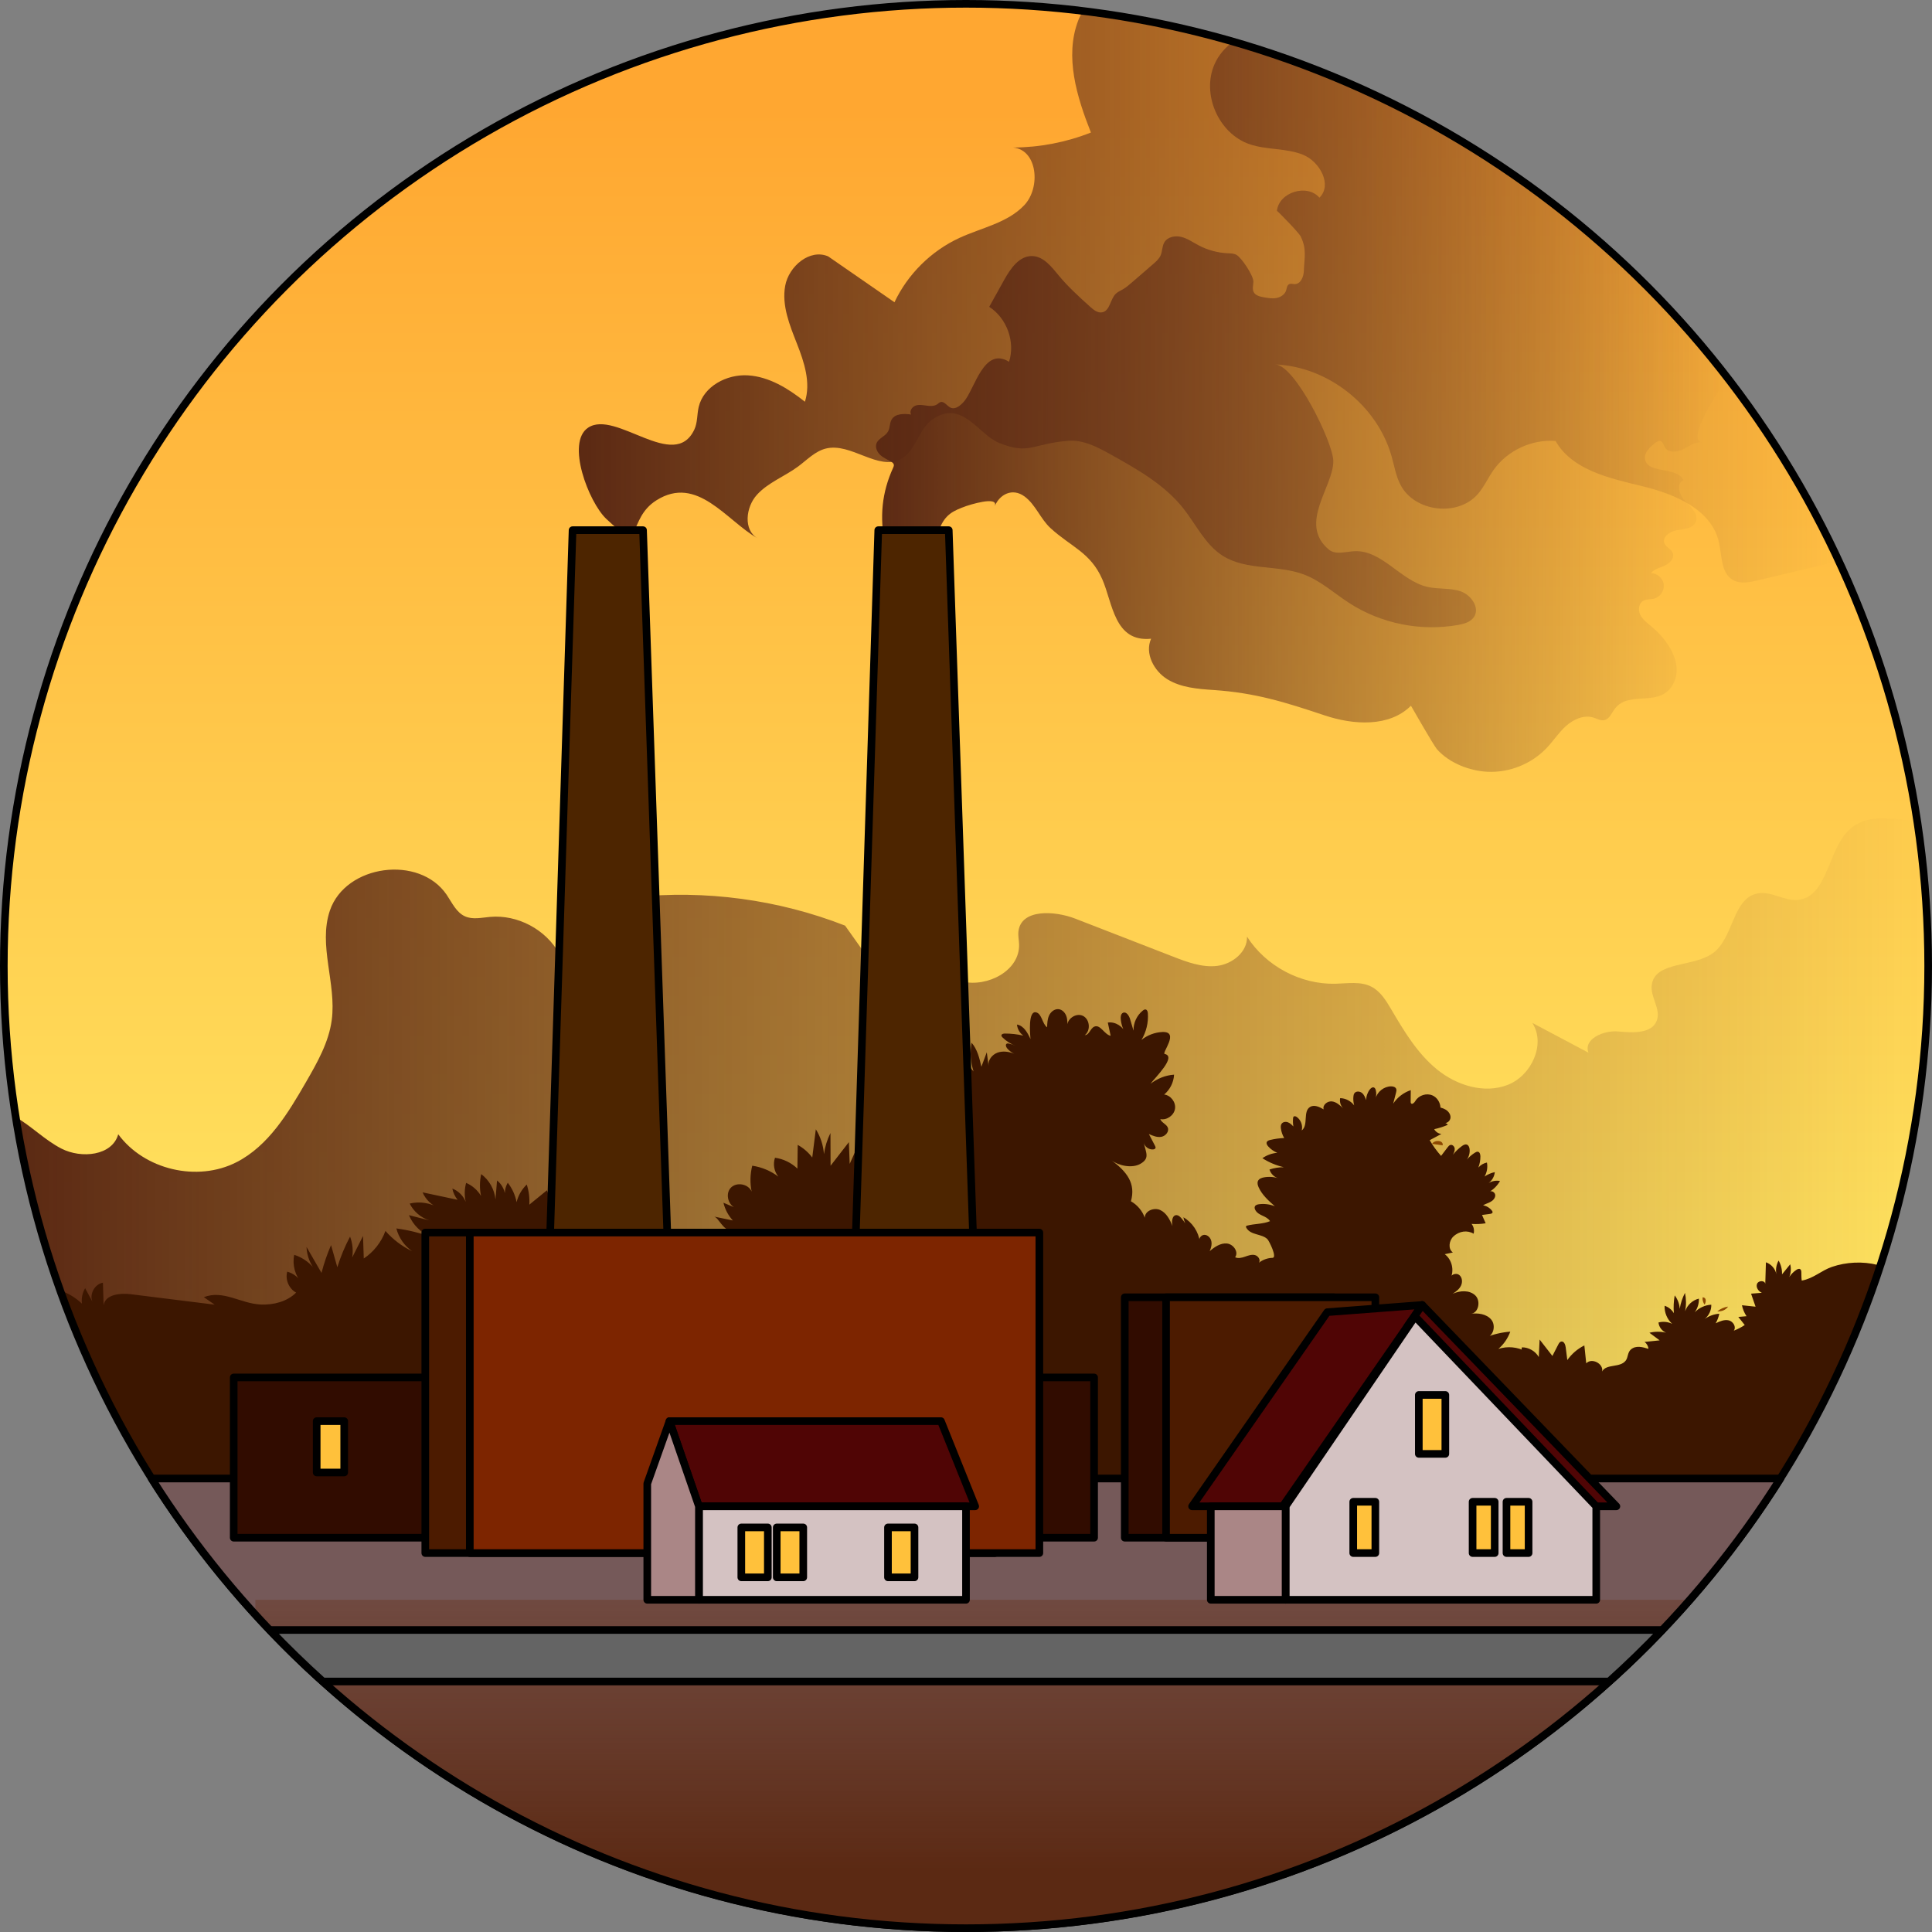
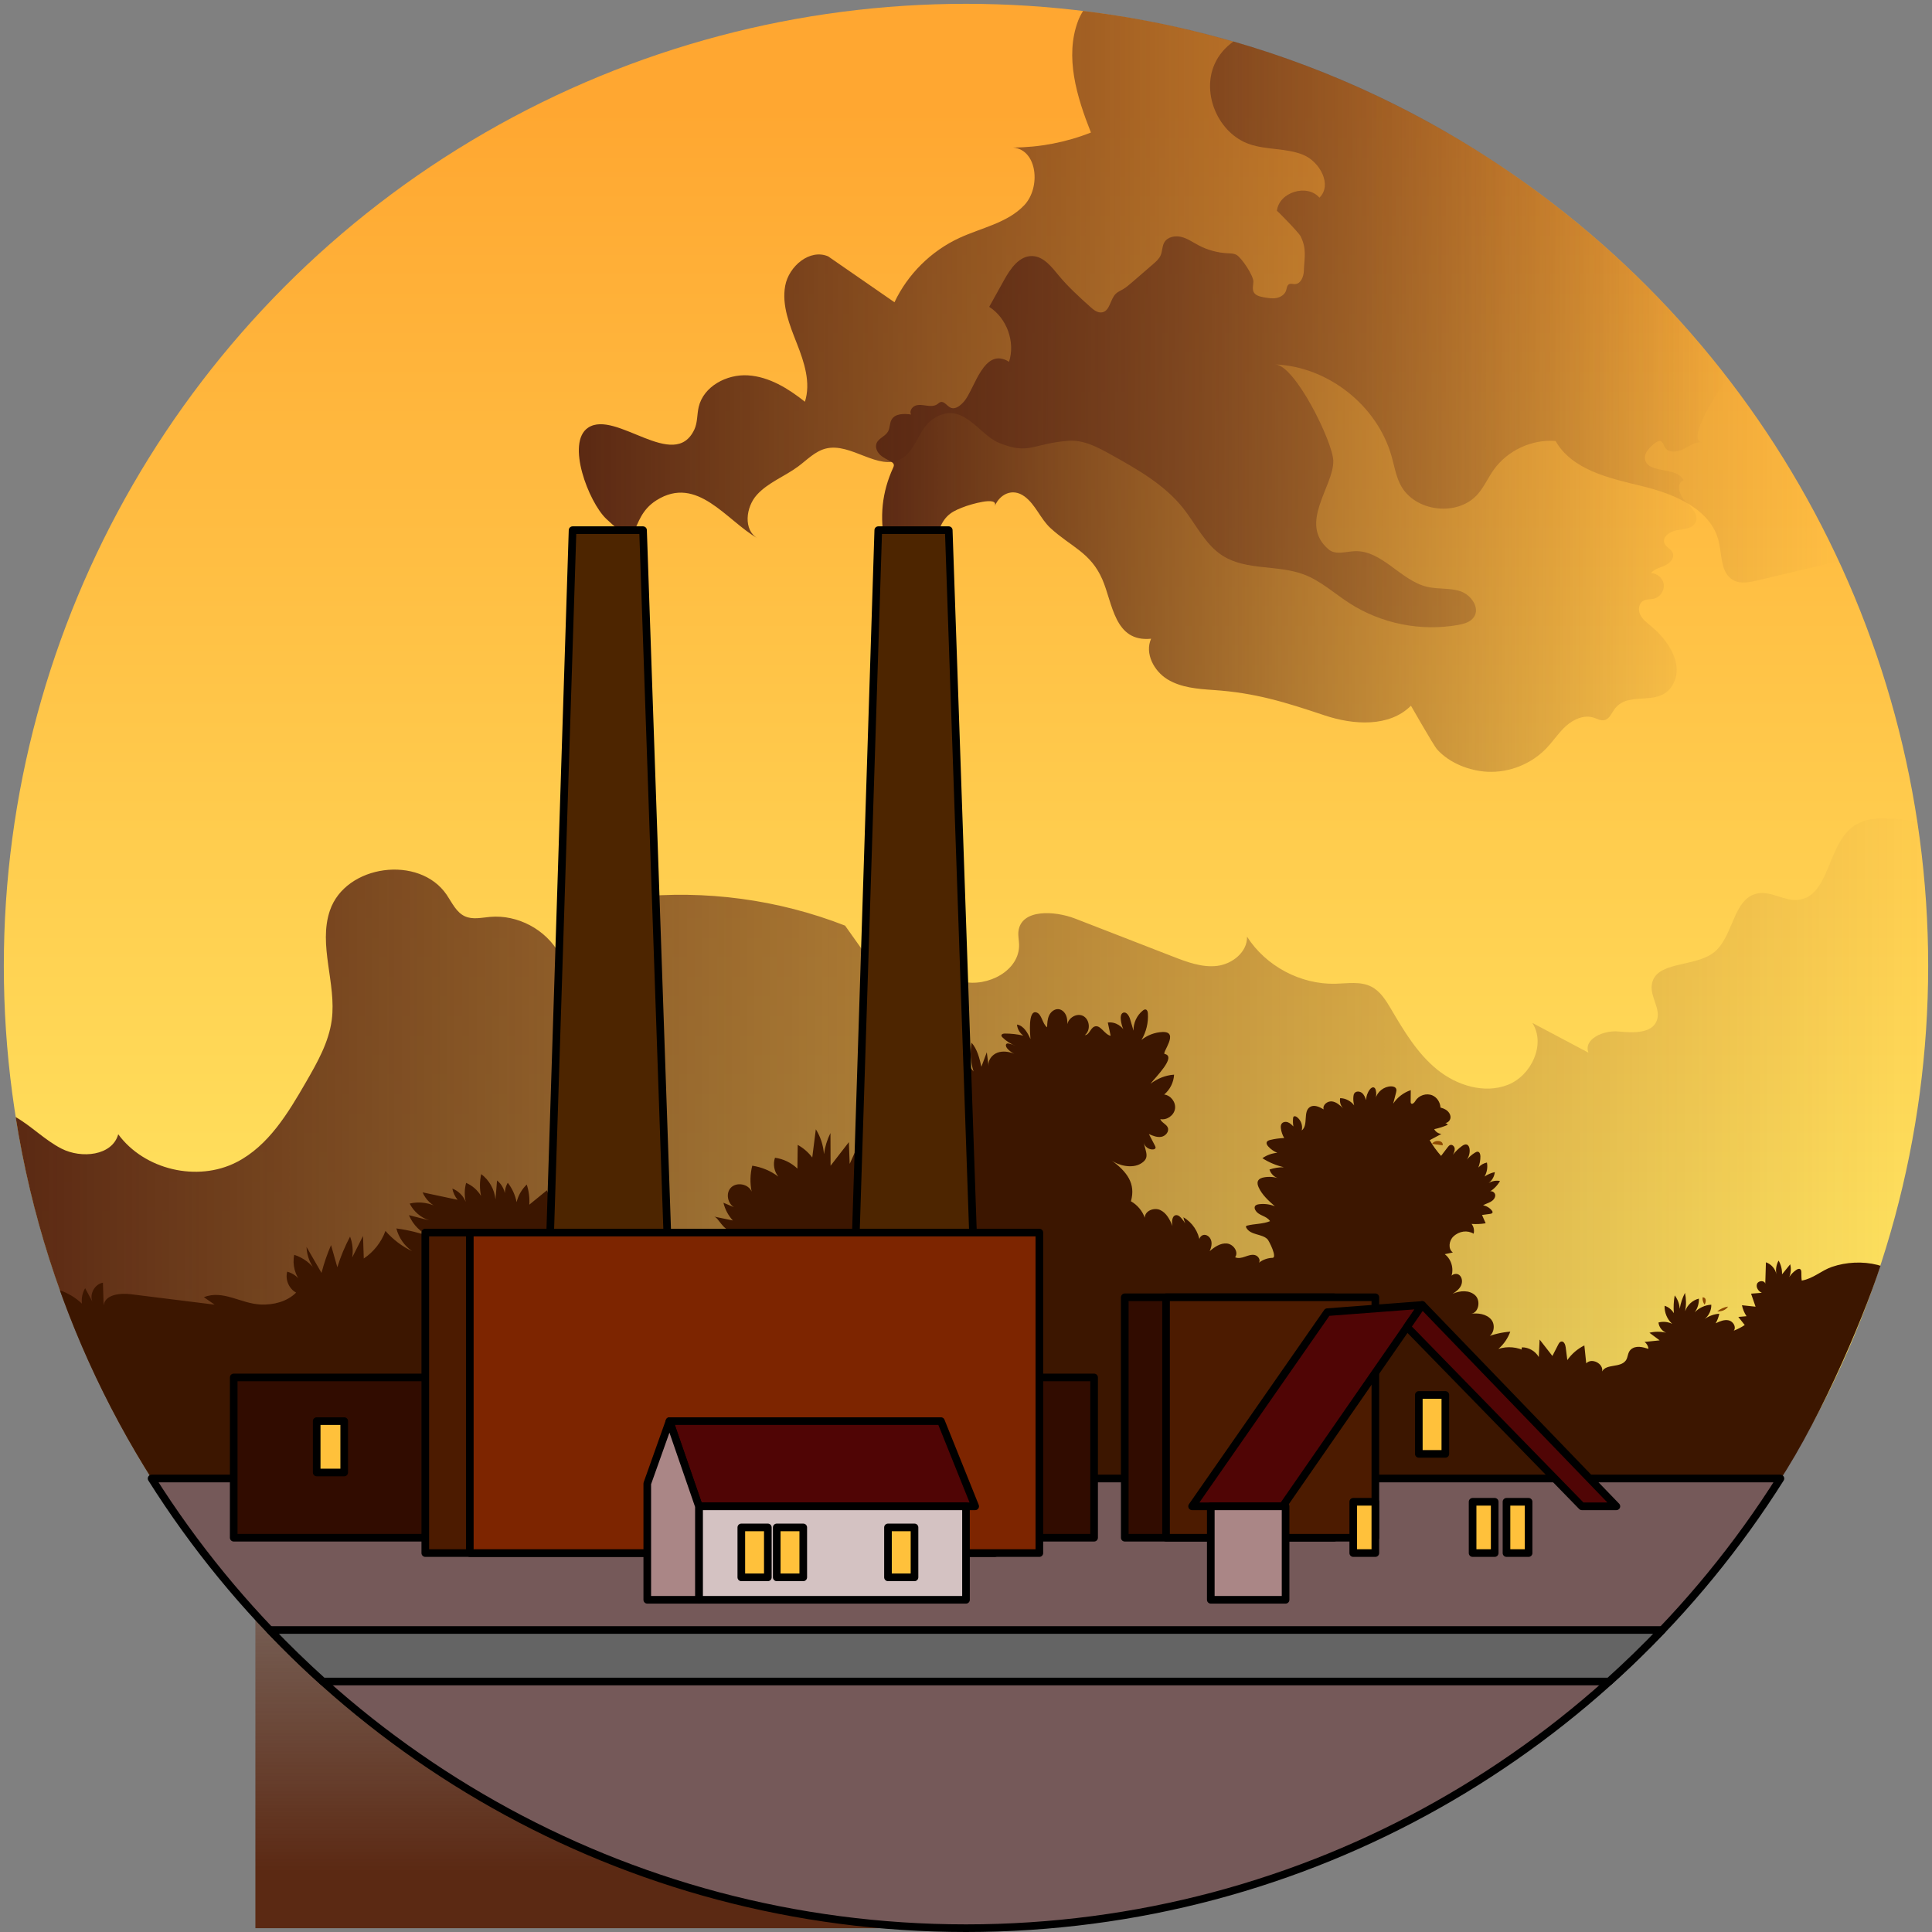
<svg xmlns="http://www.w3.org/2000/svg" version="1.1" id="Layer_1" width="800px" height="800px" viewBox="0 0 253.263 253.263" enable-background="new 0 0 253.263 253.263" xml:space="preserve">
  <rect x="0" y="0" width="253.263" height="253.263" fill="#808080" stroke="none" />
  <g>
    <g>
      <linearGradient id="SVGID_1_" gradientUnits="userSpaceOnUse" x1="126.631" y1="239.341" x2="126.631" y2="14.233">
        <stop offset="0" style="stop-color:#FFFF75" />
        <stop offset="1" style="stop-color:#FFA731" />
      </linearGradient>
      <circle fill="url(#SVGID_1_)" cx="126.631" cy="126.631" r="126.131" />
      <linearGradient id="SVGID_2_" gradientUnits="userSpaceOnUse" x1="2.051" y1="176.483" x2="252.763" y2="176.483">
        <stop offset="0" style="stop-color:#5B2913" />
        <stop offset="1" style="stop-color:#703922;stop-opacity:0" />
      </linearGradient>
      <path fill="url(#SVGID_2_)" d="M252.763,126.631c0-6.447-0.486-12.78-1.42-18.967c-3.129-0.272-6.344-1.039-8.67,0.877    c-3.165,2.608-2.957,9.096-7.044,9.427c-1.768,0.143-3.459-1.175-5.203-0.855c-3.317,0.61-3.147,5.81-5.857,7.817    c-2.58,1.911-7.67,1.035-8.047,4.224c-0.184,1.559,1.199,3.101,0.681,4.582c-0.632,1.809-3.177,1.655-5.085,1.478    c-1.908-0.176-4.572,0.989-3.89,2.779c-2.45-1.299-4.9-2.599-7.35-3.898c1.778,2.806-0.123,6.894-3.213,8.111    c-3.09,1.217-6.71,0.082-9.287-2.014c-2.576-2.096-4.321-5.018-6.005-7.881c-0.677-1.15-1.414-2.361-2.602-2.97    c-1.42-0.728-3.118-0.423-4.713-0.384c-4.574,0.111-9.129-2.316-11.588-6.175c0.062,1.999-1.911,3.586-3.896,3.831    c-1.985,0.245-3.944-0.492-5.808-1.216c-4.264-1.656-8.528-3.312-12.792-4.968c-2.765-1.074-7.123-1.283-7.469,1.663    c-0.066,0.567,0.067,1.136,0.085,1.706c0.107,3.429-4.113,5.649-7.455,4.872c-3.341-0.777-5.85-3.461-8.143-6.013    c-1.449,0.905-2.898,1.81-4.346,2.715c-0.956-1.345-1.911-2.69-2.867-4.036c-8.752-3.419-18.328-4.706-27.672-3.721    c-2.043,0.215-4.157,0.569-5.837,1.752c-1.9,1.338-2.971,3.534-3.964,5.635c-1.756-3.164-5.464-5.131-9.069-4.809    c-1.101,0.099-2.263,0.381-3.272-0.069c-1.144-0.51-1.699-1.775-2.4-2.813c-3.572-5.291-13.261-3.996-15.319,2.046    c-1.553,4.56,0.872,9.563,0.244,14.339c-0.385,2.929-1.891,5.574-3.367,8.132c-2.353,4.079-4.926,8.374-9.118,10.52    c-5.143,2.632-12.083,0.995-15.506-3.659c-0.788,2.826-4.832,3.219-7.443,1.88c-2.164-1.109-3.915-2.937-6.005-4.139    c4.021,25.5,15.683,48.457,32.568,66.46c0.768,0.589,1.535,1.181,2.319,1.749c21.413,15.51,48.155,21.457,74.246,25.74    c18.923,3.105,38.095,5.523,57.23,5.285C217.538,228.424,252.763,181.646,252.763,126.631z" />
      <linearGradient id="SVGID_3_" gradientUnits="userSpaceOnUse" x1="75.882" y1="41.829" x2="241.075" y2="41.829">
        <stop offset="0" style="stop-color:#5B2913" />
        <stop offset="1" style="stop-color:#703922;stop-opacity:0" />
      </linearGradient>
      <path fill="url(#SVGID_3_)" d="M225.313,71.005c0.424,1.812,0.256,4.134,1.881,5.041c0.949,0.53,2.124,0.294,3.181,0.043    c3.566-0.845,7.133-1.69,10.699-2.536c-17.987-38.716-55.034-66.776-99.092-72.122c-0.256,0.416-0.485,0.846-0.656,1.299    c-1.777,4.708-0.171,9.964,1.682,14.642c-3.235,1.28-6.71,1.951-10.189,1.967c3.182,0.308,3.644,5.246,1.445,7.566    c-2.2,2.319-5.588,2.943-8.491,4.281c-3.704,1.707-6.775,4.749-8.518,8.436c-2.897-2.005-5.794-4.01-8.691-6.014    c-2.402-1.036-5.161,1.284-5.634,3.857c-0.473,2.573,0.583,5.149,1.539,7.583c0.957,2.434,1.844,5.124,1.046,7.615    c-2.181-1.733-4.683-3.284-7.464-3.459s-5.834,1.442-6.463,4.156c-0.226,0.974-0.139,2.028-0.561,2.934    c-2.621,5.63-10.311-2.644-13.935-0.228c-2.925,1.95,0.074,9.757,2.377,11.944c5.029,4.774,2.603,0.074,6.591-2.433    c5.346-3.36,9.152,2.661,13.261,4.996c-1.905-1.082-1.57-4.097-0.094-5.716c1.475-1.619,3.64-2.402,5.4-3.707    c1.166-0.865,2.219-1.996,3.628-2.349c3.316-0.83,6.88,3.005,9.872,1.352c1.948-1.076,2.276-3.892,4.1-5.166    c3.881-2.711,5.997,1.962,8.746,3.075c3.992,1.616,4.362,0.07,9.098-0.278c1.991-0.146,3.865,0.858,5.608,1.832    c3.434,1.918,6.959,3.912,9.41,6.989c1.697,2.132,2.889,4.785,5.189,6.246c3.104,1.971,7.232,1.159,10.67,2.465    c2.189,0.831,3.959,2.467,5.925,3.738c4.173,2.7,9.385,3.746,14.277,2.867c0.77-0.139,1.601-0.368,2.049-1.009    c0.845-1.208-0.334-2.918-1.729-3.395c-1.395-0.477-2.936-0.251-4.372-0.588c-3.507-0.823-5.95-4.849-9.548-4.674    c-1.158,0.057-2.482,0.524-3.37-0.223c-4.049-3.409,0.674-8.281,0.6-11.627c-0.054-2.435-4.985-12.524-7.605-12.631    c6.915,0.283,13.367,5.379,15.245,12.039c0.354,1.254,0.564,2.563,1.158,3.722c1.835,3.581,7.535,4.263,10.162,1.215    c0.816-0.946,1.324-2.115,2.045-3.135c1.805-2.558,5.009-4.057,8.129-3.806c2.176,3.802,7.04,4.881,11.299,5.906    C219.476,64.741,224.317,66.74,225.313,71.005z" />
      <linearGradient id="SVGID_4_" gradientUnits="userSpaceOnUse" x1="114.831" y1="53.31" x2="226.514" y2="53.31">
        <stop offset="0" style="stop-color:#5B2913" />
        <stop offset="1" style="stop-color:#703922;stop-opacity:0" />
      </linearGradient>
      <path fill="url(#SVGID_4_)" d="M167.392,27.627c0.004-0.039,2.856,2.842,3.107,3.354c0.827,1.681,0.483,2.773,0.421,4.529    c-0.027,0.777-0.416,1.729-1.193,1.732c-0.252,0.001-0.521-0.103-0.744,0.015c-0.281,0.149-0.294,0.536-0.396,0.838    c-0.181,0.533-0.727,0.874-1.281,0.972s-1.122-0.003-1.675-0.104c-0.493-0.09-1.052-0.227-1.283-0.671    c-0.216-0.415-0.049-0.916-0.043-1.384c0.01-0.77-1.522-3.101-2.214-3.496c-0.342-0.195-0.757-0.193-1.15-0.212    c-1.334-0.063-2.654-0.424-3.834-1.05c-0.739-0.392-1.437-0.891-2.249-1.093c-0.811-0.202-1.804-0.01-2.227,0.712    c-0.3,0.512-0.248,1.161-0.485,1.705c-0.203,0.466-0.6,0.815-0.985,1.147c-0.929,0.803-1.859,1.607-2.788,2.41    c-0.375,0.324-0.753,0.65-1.181,0.898c-0.312,0.181-0.655,0.322-0.915,0.571c-0.75,0.717-0.755,2.219-1.769,2.438    c-0.589,0.127-1.138-0.306-1.585-0.71c-1.438-1.297-2.882-2.601-4.117-4.092c-0.953-1.15-1.996-2.527-3.489-2.57    c-1.695-0.048-2.854,1.637-3.677,3.119c-0.655,1.179-1.31,2.358-1.965,3.537c2.312,1.481,3.434,4.589,2.601,7.205    c-3.322-2.069-4.507,3.611-5.906,5.205c-0.455,0.518-1.113,1.088-1.745,0.813c-0.489-0.212-0.843-0.898-1.349-0.729    c-0.153,0.051-0.268,0.176-0.4,0.268c-0.401,0.282-0.937,0.256-1.422,0.188c-0.485-0.068-0.995-0.165-1.454,0.005    c-0.46,0.171-0.812,0.736-0.566,1.16c-0.923-0.124-2.07-0.147-2.545,0.654c-0.285,0.481-0.208,1.112-0.49,1.595    c-0.365,0.626-1.243,0.86-1.498,1.537c-0.197,0.521,0.07,1.12,0.475,1.502c0.405,0.382,0.929,0.608,1.413,0.882    c0.164,0.093,0.339,0.212,0.379,0.396c0.03,0.138-0.026,0.279-0.085,0.408c-1.463,3.199-1.817,6.447-1.053,10.098    c0.063,0.294,0.141,0.609,0.37,0.802c0.225,0.19,0.542,0.215,0.836,0.233c1.514,0.089,3.027,0.179,4.541,0.268    c0.462-1.136,0.924-2.273,1.386-3.409c0.767-1.886,1.772-2.341,3.519-2.974c0.107-0.039,4.312-1.432,3.711,0.037    c0.633-1.547,2.309-2.468,3.916-1.284c1.448,1.066,2.08,2.937,3.406,4.151c2.692,2.466,5.231,3.174,6.777,6.69    c1.383,3.148,1.567,8.291,6.406,7.805c-0.859,1.906,0.357,4.232,2.141,5.323c1.784,1.091,3.962,1.26,6.048,1.401    c5.459,0.368,9.353,1.584,14.553,3.325c3.796,1.271,8.488,1.566,11.318-1.264c0.013-0.012,2.943,5.18,3.441,5.735    c1.598,1.779,4.224,2.802,6.57,2.921c2.872,0.146,5.785-1.017,7.767-3.102c0.897-0.943,1.61-2.061,2.583-2.926    c0.973-0.865,2.334-1.463,3.576-1.072c0.469,0.148,0.935,0.432,1.416,0.331c0.699-0.148,0.968-0.975,1.41-1.536    c1.932-2.459,6.026,0.05,7.675-3.331c1.274-2.613-0.753-5.643-3.002-7.485c-0.52-0.426-1.077-0.852-1.372-1.456    c-0.295-0.604-0.224-1.451,0.346-1.808c0.43-0.27,0.988-0.184,1.479-0.315c0.787-0.209,1.352-1.047,1.25-1.855    c-0.101-0.807-0.856-1.48-1.67-1.488c0.446-0.553,1.207-0.706,1.852-1.004s1.27-0.987,1.001-1.645    c-0.21-0.512-0.866-0.725-1.083-1.234c-0.363-0.85,0.729-1.601,1.643-1.739c0.914-0.138,2.044-0.205,2.434-1.043    c0.463-0.996-0.567-1.988-1.35-2.758c-0.783-0.77-1.258-2.352-0.233-2.749c-0.865-1.865-4.801-0.769-5.051-2.81    c-0.102-0.834,0.623-1.514,1.281-2.038c0.23-0.183,0.522-0.377,0.795-0.268c0.295,0.118,0.355,0.497,0.51,0.774    c0.437,0.783,1.612,0.684,2.414,0.281c0.801-0.402,1.586-1.016,2.477-0.926c-2.314-0.235,2.835-7.877,3.402-8.354    c-16.165-20.933-38.759-36.644-64.828-44.171c-1.068,0.757-1.947,1.765-2.48,2.975c-1.728,3.919,0.525,9.082,4.573,10.48    c2.261,0.78,4.8,0.495,7.019,1.386s3.881,3.973,2.157,5.63C171.356,24.048,167.664,25.186,167.392,27.627z" />
      <g>
        <path fill="#8D4700" d="M187.731,149.948c0.462,0.064,0.924,0.129,1.386,0.194C189.251,149.441,188.025,149.391,187.731,149.948z     " />
        <path fill="#8D4700" d="M191.38,159.744c0.469,0.233,0.979,0.382,1.503,0.415C193.11,159.494,192.062,159.425,191.38,159.744z" />
-         <path fill="#8D4700" d="M148.808,151.532c-0.158,0.091-0.324,0.165-0.494,0.231C148.57,151.866,148.892,151.811,148.808,151.532z     " />
        <path fill="#8D4700" d="M223.189,170.064c-0.035,0.361,0.072,0.685,0.264,0.96C223.693,170.608,223.683,170.065,223.189,170.064z     " />
        <path fill="#3C1600" d="M189.27,146.877c-0.348-0.655-0.382-0.974-0.446-1.755c-0.052-0.643-0.448-1.264-1.047-1.527     c-0.787-0.345-1.807-0.011-2.24,0.731c-0.131,0.225-0.427,0.513-0.575,0.297c-0.04-0.059-0.041-0.135-0.04-0.206     c0.004-0.503,0.008-1.007,0.013-1.51c-0.937,0.311-1.763,0.944-2.305,1.769c0.124-0.477,0.248-0.954,0.372-1.431     c0.044-0.17,0.088-0.356,0.018-0.518c-0.104-0.244-0.412-0.322-0.677-0.318c-0.937,0.013-1.82,0.722-2.034,1.634     c0.117-0.36,0.133-0.752,0.044-1.12c-0.035-0.144-0.099-0.3-0.235-0.36c-0.2-0.088-0.417,0.08-0.55,0.253     c-0.306,0.4-0.478,0.902-0.479,1.406c-0.125-0.348-0.262-0.714-0.548-0.947c-0.286-0.234-0.772-0.266-0.99,0.033     c-0.095,0.13-0.123,0.296-0.137,0.457c-0.033,0.383,0.002,0.771,0.102,1.141c-0.424-0.575-1.123-0.937-1.837-0.951     c-0.095,0.476,0.058,0.994,0.396,1.342c-0.425-0.415-0.896-0.852-1.486-0.915c-0.59-0.063-1.258,0.484-1.069,1.047     c-0.549-0.326-1.244-0.655-1.788-0.32c-0.965,0.595-0.185,2.397-1.09,3.081c0.16-0.644-0.106-1.372-0.643-1.761     c-0.123-0.089-0.306-0.157-0.415-0.051c-0.059,0.057-0.072,0.145-0.079,0.226c-0.033,0.355-0.018,0.714,0.044,1.065     c-0.214-0.22-0.439-0.446-0.727-0.551c-0.288-0.105-0.66-0.05-0.827,0.208c-0.114,0.175-0.11,0.4-0.083,0.607     c0.057,0.44,0.206,0.868,0.433,1.249c-0.613,0.024-1.224,0.108-1.821,0.25c-0.188,0.045-0.4,0.117-0.469,0.297     c-0.074,0.192,0.055,0.399,0.192,0.552c0.326,0.365,0.736,0.653,1.189,0.837c-0.698,0.059-1.379,0.307-1.951,0.71     c0.862,0.551,1.819,0.953,2.816,1.183c-0.639-0.006-1.279,0.096-1.885,0.3c0.169,0.57,0.656,1.033,1.234,1.173     c-0.623-0.21-1.298-0.261-1.945-0.147c-0.314,0.055-0.657,0.177-0.795,0.465c-0.126,0.264-0.037,0.579,0.084,0.845     c0.453,0.998,1.299,1.754,2.122,2.478c-0.653-0.261-1.373-0.353-2.07-0.264c-0.215,0.028-0.46,0.096-0.548,0.294     c-0.071,0.161-0.01,0.35,0.079,0.501c0.438,0.743,1.434,0.688,1.912,1.423c-0.946,0.396-2.015,0.327-2.998,0.584     c-0.054,0.014-0.112,0.032-0.142,0.079c-0.037,0.06-0.01,0.138,0.024,0.2c0.568,1.01,2.032,0.763,2.773,1.501     c0.214,0.213,1.325,2.43,0.667,2.446c-0.64,0.016-1.273,0.243-1.778,0.637c0.249-0.368-0.102-0.897-0.534-1.001     c-0.432-0.105-0.877,0.066-1.296,0.212c-0.42,0.146-0.895,0.267-1.296,0.074c0.505-0.682-0.226-1.721-1.071-1.802     c-0.845-0.081-1.619,0.45-2.261,1.005c0.178-0.411,0.308-0.867,0.215-1.306c-0.094-0.439-0.47-0.842-0.919-0.834     c-0.448,0.007-0.828,0.563-0.582,0.938c-0.169-1.335-0.995-2.571-2.163-3.239c0.136,0.664,0.417,1.297,0.819,1.842     c-0.275-0.639-0.652-1.233-1.114-1.754c-0.157-0.177-0.348-0.357-0.585-0.37c-0.596-0.032-0.687,0.848-0.55,1.429     c-0.338-0.836-0.785-1.717-1.603-2.097c-0.818-0.38-2.043,0.112-2.024,1.013c-0.323-0.907-0.982-1.689-1.819-2.163     c0.658-2.351-0.53-3.854-2.516-5.352c0.941,0.71,2.698,1.069,3.78,0.431c1.213-0.715,0.734-1.399,0.405-2.769     c0.129,0.538,0.684,0.94,1.236,0.894c0.127-0.011,0.272-0.058,0.314-0.178c0.036-0.101-0.015-0.21-0.064-0.304     c-0.267-0.512-0.533-1.023-0.8-1.535c0.518,0.23,1.076,0.465,1.633,0.364s1.059-0.697,0.841-1.22     c-0.192-0.459-0.812-0.632-0.981-1.1c0.859,0.17,1.792-0.482,1.929-1.347c0.137-0.865-0.55-1.773-1.419-1.877     c0.767-0.638,1.25-1.607,1.297-2.603c-1.128,0.075-2.199,0.511-3.092,1.197c0.606-0.817,3.467-3.576,1.867-3.91     c-0.445-0.093,2.021-2.982-0.315-2.878c-0.99,0.045-1.962,0.414-2.732,1.038c0.623-1.039,0.921-2.27,0.839-3.479     c-0.014-0.21-0.08-0.467-0.285-0.511c-0.136-0.029-0.269,0.054-0.377,0.141c-0.786,0.625-1.252,1.633-1.219,2.636     c-0.151-0.508-0.303-1.017-0.454-1.525c-0.135-0.452-0.503-1.02-0.929-0.817c-0.27,0.129-0.316,0.492-0.293,0.791     c0.053,0.688,0.276,1.363,0.645,1.947c-0.309-0.95-1.351-1.601-2.341-1.463c0.125,0.58,0.249,1.16,0.374,1.74     c-0.843-0.177-1.344-1.536-2.139-1.205c-0.532,0.221-0.668,1.119-1.244,1.111c0.803-0.628,0.648-2.112-0.279-2.535     s-2.164,0.475-2.02,1.484c0.019-0.48,0.036-0.974-0.123-1.428c-0.158-0.454-0.534-0.865-1.012-0.919     c-0.527-0.059-1.021,0.336-1.249,0.816c-0.227,0.48-0.247,1.028-0.263,1.558c-0.636-0.421-0.673-1.775-1.444-1.959     c-1.067-0.255-0.795,2.829-0.736,3.506c-0.374-0.824-0.879-1.755-1.771-1.906c0.052,0.573,0.364,1.117,0.833,1.45     c-0.797-0.182-1.615-0.273-2.432-0.27c-0.184,0.001-0.425,0.056-0.439,0.24c-0.008,0.104,0.069,0.194,0.143,0.268     c0.493,0.49,1.092,0.872,1.745,1.112c-0.291-0.136-0.598-0.239-0.912-0.305c-0.093-0.019-0.195-0.034-0.278,0.011     c-0.201,0.109-0.105,0.42,0.04,0.598c0.251,0.308,0.574,0.556,0.937,0.717c-0.701-0.271-1.496-0.394-2.201-0.133     c-0.705,0.261-1.269,0.987-1.162,1.731c-0.077-0.595-0.154-1.189-0.231-1.784c-0.236,0.632-0.472,1.263-0.708,1.895     c-0.254-1.119-0.533-2.288-1.288-3.153c-0.223,1.254-0.132,2.563,0.262,3.775c-0.547-0.718-1.26-1.31-2.067-1.715     c0.117,0.933,0.586,1.818,1.291,2.439c-0.577-0.263-1.2-0.423-1.832-0.471c-0.289-0.022-0.668,0.051-0.709,0.338     c-0.018,0.125,0.043,0.246,0.109,0.363c0.349,0.61,0.828,1.141,1.392,1.559c-2.571,0.301-1.575,1.411-1.332,2.877     c0.534,3.226-2.044,0.12-3.436,0.661c-0.293,0.114-0.506,0.379-0.795,0.503c-0.743,0.319-1.534-0.396-2.343-0.4     c-0.734-0.004-1.359,0.605-1.612,1.294c-0.253,0.689-0.215,1.447-0.174,2.18c-1.074,0.192-1.863-1.727-2.835-1.232     c-0.282,0.144-0.432,0.454-0.561,0.744c-0.445,0.992-0.889,1.984-1.334,2.976c-0.036-0.951-0.071-1.901-0.107-2.852     c-0.799,1.031-1.599,2.062-2.398,3.093c-0.005-1.429-0.01-2.859-0.016-4.288c-0.433,0.867-0.722,1.807-0.852,2.767     c-0.083-1.151-0.452-2.28-1.066-3.258c-0.156,1.233-0.313,2.466-0.469,3.698c-0.51-0.676-1.165-1.243-1.906-1.652     c-0.013,1.037-0.026,2.075-0.039,3.112c-0.796-0.769-1.841-1.275-2.938-1.425c-0.29,0.826-0.118,1.797,0.439,2.473     c-0.997-0.753-2.185-1.25-3.422-1.43c-0.28,1.107-0.307,2.278-0.079,3.397c-0.424-1.032-2.022-1.308-2.762-0.474     c-0.741,0.834-0.269,2.395,0.811,2.672c-0.582-0.247-1.163-0.494-1.745-0.741c0.202,0.864,0.631,1.673,1.232,2.325     c-0.823-0.17-1.646-0.341-2.469-0.511c0.61,0.126,1.126,1.773,2.353,1.908c-2.573,0.345-6.085-0.35-6.277,3.465     c-0.635,0.816-1.269,1.631-1.904,2.447c0.103-1.204-0.639-2.434-1.752-2.904c-1.113-0.47-2.512-0.144-3.303,0.769     c0.581-0.857,1.188-1.882,0.86-2.864c-0.329-0.981-2.141-1.136-2.206-0.103c0.23-1.409,0.206-2.859-0.071-4.26     c-1.001,1.159-2.001,2.319-3.002,3.478c-0.187-1.168-0.373-2.336-0.56-3.504c-0.041-0.257-0.108-0.551-0.341-0.667     c-0.294-0.146-0.626,0.09-0.869,0.311c-1.075,0.98-2.151,1.959-3.226,2.939c0.754-1.333,1.126-2.879,1.062-4.408     c-1.075,0.667-1.949,1.654-2.481,2.802c0.256-0.936,0.189-1.957-0.185-2.853c-0.769,0.627-1.539,1.255-2.308,1.882     c0.054-0.89-0.061-1.79-0.338-2.638c-0.652,0.622-1.12,1.435-1.331,2.312c-0.178-0.924-0.578-1.805-1.157-2.548     c-0.355,0.607-0.471,1.349-0.32,2.036c0.03-0.89-0.386-1.783-1.086-2.333c-0.069,0.83-0.137,1.659-0.206,2.489     c-0.123-1.303-0.82-2.541-1.869-3.323c-0.213,0.937-0.222,1.92-0.024,2.861c-0.45-0.757-1.145-1.365-1.954-1.711     c-0.22,0.809-0.238,1.672-0.054,2.489c-0.307-0.791-0.96-1.44-1.753-1.742c0.105,0.536,0.343,1.045,0.687,1.47     c-1.528-0.324-3.056-0.649-4.584-0.973c0.402,0.958,1.22,1.733,2.199,2.082c-1.149-0.705-2.582-0.931-3.893-0.614     c0.516,1.037,1.464,1.85,2.568,2.202c-0.888-0.227-1.775-0.455-2.663-0.682c0.527,1.287,1.599,2.341,2.896,2.844     c-1.471-0.525-2.998-0.896-4.546-1.103c0.299,1.196,1.045,2.276,2.058,2.978c-1.328-0.635-2.524-1.545-3.491-2.654     c-0.529,1.467-1.541,2.755-2.841,3.617c-0.032-0.984-0.064-1.969-0.097-2.953c-0.474,0.939-0.947,1.878-1.421,2.817     c0.148-0.915,0.051-1.869-0.279-2.734c-0.681,1.282-1.241,2.628-1.67,4.014c-0.274-0.967-0.549-1.933-0.823-2.9     c-0.511,1.179-0.93,2.399-1.25,3.644c-0.655-1.134-1.31-2.269-1.965-3.403c0.042,1.194,0.516,2.368,1.316,3.256     c-0.681-1.048-1.735-1.849-2.927-2.224c-0.274,1.302,0.108,2.724,0.996,3.714c-0.397-0.734-1.107-1.292-1.914-1.504     c-0.288,1.034,0.222,2.233,1.167,2.743c-1.187,1.185-2.957,1.631-4.633,1.561c-2.631-0.11-4.912-1.956-7.464-0.964     c0.471,0.327,0.941,0.655,1.412,0.982c-3.652-0.455-7.303-0.909-10.955-1.364c-1.432-0.178-3.401,0.025-3.596,1.455     c-0.03-0.99-0.06-1.98-0.089-2.97c-1.071,0.185-1.79,1.478-1.384,2.486c-0.316-0.587-0.633-1.174-0.949-1.762     c-0.359,0.602-0.509,1.326-0.419,2.021c-0.824-0.777-1.815-1.376-2.885-1.745c0.035,0.097,0.068,0.195,0.103,0.292     c0.119,0.326,0.237,0.651,0.356,0.977c4.105,11.089,9.728,21.441,16.611,30.81c8.422,3.274,17.775,4.84,26.759,5.092     c19.368,0.541,38.733-3.556,58.039-1.928c13.194,1.112,25.995,4.87,38.882,7.908c11.198,2.641,22.545,4.752,34.014,5.664     c5.88,0.467,11.88,0.609,17.588-0.878c5.838-1.521,11.218-4.758,15.296-9.204c2.951-3.217,5.209-7.019,8.174-10.223     c3.833-4.143,3.64,1.239,8.421-1.835c5.736-7.985,11.952-22.383,14.411-29.888c-0.129-0.041-0.257-0.085-0.388-0.118     c-1.916-0.489-4.107-0.385-5.979,0.26c-1.425,0.491-2.404,1.52-3.956,1.795c-0.051-0.35-0.045-0.707-0.052-1.067     c-0.003-0.159-0.02-0.344-0.153-0.431c-0.148-0.096-0.344-0.011-0.491,0.086c-0.375,0.247-0.698,0.573-0.943,0.95     c0.222-0.525,0.267-1.123,0.128-1.676c-0.358,0.44-0.716,0.88-1.074,1.32c0.024-0.628-0.133-1.262-0.449-1.806     c-0.307,0.543-0.411,1.198-0.285,1.809c-0.134-0.721-0.681-1.349-1.376-1.583c-0.029,0.938-0.058,1.877-0.086,2.815     c-0.091-0.479-0.915-0.437-1.084,0.02c-0.169,0.458,0.188,0.971,0.636,1.163c-0.471,0.038-0.943,0.076-1.414,0.114     c0.197,0.569,0.394,1.138,0.59,1.707c-0.595-0.063-1.191-0.126-1.786-0.189c0.105,0.512,0.311,1.003,0.601,1.437     c-0.359,0.032-0.717,0.064-1.076,0.096c0.28,0.353,0.56,0.706,0.84,1.058c-0.448,0.304-0.933,0.554-1.441,0.741     c0.376-0.465-0.073-1.215-0.655-1.351c-0.582-0.136-1.175,0.127-1.714,0.384c0.224-0.388,0.385-0.813,0.474-1.253     c-0.69,0.048-1.364,0.292-1.925,0.696c0.565-0.442,0.901-1.162,0.877-1.879c-0.818,0.041-1.615,0.409-2.176,1.006     c0.376-0.517,0.574-1.162,0.551-1.802c-0.828,0.196-1.534,0.844-1.8,1.652c0.151-0.794,0.143-1.617-0.023-2.408     c-0.34,0.655-0.574,1.366-0.69,2.095c-0.032-0.636-0.265-1.261-0.659-1.762c-0.135,0.768-0.172,1.553-0.11,2.331     c-0.268-0.457-0.709-0.811-1.214-0.972c-0.037,0.883,0.338,1.776,0.994,2.368c-0.551-0.271-1.201-0.335-1.795-0.176     c0.058,0.58,0.453,1.113,0.991,1.338c-0.713-0.168-1.465-0.166-2.177,0.007c0.446,0.332,0.893,0.665,1.339,0.997     c-0.662,0.069-1.324,0.138-1.987,0.206c0.296,0.204,0.491,0.548,0.515,0.907c-0.751-0.238-1.654-0.492-2.31,0.093     c-0.436,0.389-0.341,1.009-0.657,1.435c-0.739,0.994-2.583,0.4-3.1,1.441c0.21-1.032-1.371-1.842-2.086-1.069     c-0.082-0.783-0.164-1.565-0.246-2.348c-0.888,0.441-1.664,1.107-2.233,1.918c-0.071-0.558-0.142-1.117-0.213-1.675     c-0.045-0.358-0.236-0.828-0.589-0.754c-0.19,0.04-0.303,0.231-0.391,0.404c-0.254,0.495-0.509,0.99-0.763,1.485     c-0.559-0.717-1.117-1.433-1.676-2.15c-0.037,0.764-0.074,1.528-0.11,2.292c-0.439-0.769-1.308-1.273-2.194-1.272     c-0.221,0.284,0.221,0.752,0.517,0.547c-1.092-0.601-2.436-0.726-3.62-0.337c0.704-0.604,1.247-1.393,1.561-2.265     c-1.097,0.083-2.181,0.335-3.202,0.744c0.992-0.067,1.35-1.54,0.719-2.309s-1.76-0.908-2.744-0.773     c1.057-0.033,1.406-1.674,0.644-2.408c-0.762-0.733-2.014-0.651-2.978-0.216c0.442-0.276,0.88-0.605,1.104-1.076     c0.224-0.47,0.162-1.113-0.263-1.413c-0.426-0.3-1.17,0.002-1.143,0.522c0.558-1.061,0.233-2.506-0.726-3.225     c0.355-0.075,0.71-0.149,1.065-0.224c-0.654-0.457-0.517-1.54,0.061-2.09c0.774-0.735,1.843-0.862,2.661-0.37     c0.108-0.445,0.02-0.916-0.27-1.284c0.616,0.043,1.236,0.015,1.846-0.083c-0.159-0.363-0.318-0.726-0.477-1.089     c0.353-0.048,0.705-0.095,1.058-0.143c0.135-0.018,0.3-0.064,0.324-0.198c0.015-0.082-0.034-0.161-0.085-0.227     c-0.284-0.366-0.707-0.62-1.163-0.698c0.319-0.192,0.689-0.285,1.012-0.47c0.323-0.185,0.613-0.51,0.585-0.881     c-0.028-0.371-0.532-0.659-0.796-0.397c0.59-0.343,1.086-0.846,1.421-1.441c-0.506-0.098-1.048,0-1.488,0.268     c0.453-0.336,0.754-0.87,0.807-1.431c-0.48,0.102-0.939,0.299-1.343,0.576c0.319-0.547,0.432-1.211,0.312-1.833     c-0.434,0.087-0.836,0.322-1.124,0.658c0.18-0.467,0.272-0.968,0.268-1.468c-0.002-0.247-0.077-0.554-0.319-0.604     c-0.138-0.028-0.274,0.044-0.393,0.118c-0.397,0.249-0.757,0.558-1.063,0.912c0.283-0.396,0.413-0.898,0.356-1.382     c-0.028-0.239-0.129-0.504-0.355-0.585c-0.223-0.08-0.462,0.054-0.653,0.194c-0.44,0.321-0.835,0.702-1.172,1.129     c0.128-0.25,0.259-0.519,0.23-0.798c-0.029-0.279-0.294-0.552-0.565-0.479c-0.154,0.042-0.262,0.176-0.359,0.303     c-0.287,0.377-0.574,0.753-0.861,1.13c-0.566-0.633-1.067-1.324-1.493-2.058c0.512-0.273,1.025-0.546,1.537-0.82     c-0.392-0.033-0.761-0.276-0.946-0.624c0.611-0.13,1.208-0.321,1.781-0.569c-0.107-0.175-0.317-0.281-0.521-0.263     c0.405,0.131,0.847-0.255,0.876-0.68c0.029-0.425-0.26-0.82-0.624-1.043c-0.363-0.222-0.792-0.305-1.211-0.384" />
        <path fill="#8D4700" d="M226.531,171.279c-0.522,0.07-1.009,0.299-1.42,0.627C225.664,171.938,226.204,171.756,226.531,171.279z" />
      </g>
-       <circle fill="none" stroke="#000000" stroke-linecap="round" stroke-linejoin="round" stroke-miterlimit="10" cx="126.631" cy="126.631" r="126.131" />
      <polygon fill="#4D2500" points="115.131,69.499 124.369,69.499 127.837,170.058 111.925,170.058   " />
      <polygon fill="#4D2500" points="75.057,69.499 84.295,69.499 87.763,170.058 71.852,170.058   " />
      <polygon fill="none" stroke="#000000" stroke-linecap="round" stroke-linejoin="round" stroke-miterlimit="10" points="    115.131,69.499 124.369,69.499 127.837,170.058 111.925,170.058   " />
      <polygon fill="none" stroke="#000000" stroke-linecap="round" stroke-linejoin="round" stroke-miterlimit="10" points="    75.057,69.499 84.295,69.499 87.763,170.058 71.852,170.058   " />
      <path fill="#755959" d="M19.871,193.814c22.334,35.417,61.796,58.949,106.761,58.949s84.427-23.533,106.761-58.949H19.871z" />
      <linearGradient id="SVGID_5_" gradientUnits="userSpaceOnUse" x1="127.499" y1="245.258" x2="127.499" y2="184.975">
        <stop offset="0" style="stop-color:#5B2913" />
        <stop offset="1" style="stop-color:#703922;stop-opacity:0" />
      </linearGradient>
-       <path fill="url(#SVGID_5_)" d="M33.478,209.716v1.928c23.064,25.261,56.251,41.119,93.153,41.119    c37.834,0,71.77-16.664,94.887-43.047H33.478z" />
+       <path fill="url(#SVGID_5_)" d="M33.478,209.716v1.928c23.064,25.261,56.251,41.119,93.153,41.119    H33.478z" />
      <path fill="none" stroke="#000000" stroke-linecap="round" stroke-linejoin="round" stroke-miterlimit="10" d="M19.871,193.814    c22.334,35.417,61.796,58.949,106.761,58.949s84.427-23.533,106.761-58.949H19.871z" />
      <rect x="30.637" y="180.567" fill="#310C00" stroke="#000000" stroke-linecap="round" stroke-linejoin="round" stroke-miterlimit="10" width="112.787" height="21.008" />
      <rect x="147.444" y="170.058" fill="#310C00" stroke="#000000" stroke-linecap="round" stroke-linejoin="round" stroke-miterlimit="10" width="27.437" height="31.517" />
      <rect x="55.75" y="161.574" fill="#4C1B00" stroke="#000000" stroke-linecap="round" stroke-linejoin="round" stroke-miterlimit="10" width="74.661" height="42.015" />
      <rect x="152.856" y="170.058" fill="#4C1B00" stroke="#000000" stroke-linecap="round" stroke-linejoin="round" stroke-miterlimit="10" width="27.437" height="31.517" />
      <rect x="61.586" y="161.574" fill="#7D2500" width="74.661" height="42.015" />
      <rect x="61.586" y="161.574" fill="none" stroke="#000000" stroke-linecap="round" stroke-linejoin="round" stroke-miterlimit="10" width="74.661" height="42.015" />
      <polygon fill="#500505" stroke="#000000" stroke-linecap="round" stroke-linejoin="round" stroke-miterlimit="10" points="    127.837,197.461 123.346,186.291 87.763,186.291 91.62,197.461   " />
      <rect x="91.62" y="197.461" fill="#D4C2C2" stroke="#000000" stroke-linecap="round" stroke-linejoin="round" stroke-miterlimit="10" width="35.011" height="12.255" />
      <polygon fill="#AA8686" stroke="#000000" stroke-linecap="round" stroke-linejoin="round" stroke-miterlimit="10" points="    87.763,186.291 84.85,194.478 84.85,209.716 91.62,209.716 91.62,197.461   " />
      <g>
        <polygon fill="#500505" stroke="#000000" stroke-linecap="round" stroke-linejoin="round" stroke-miterlimit="10" points="     186.436,171.066 168.148,197.461 156.27,197.461 173.993,172.009    " />
        <polygon fill="#500505" stroke="#000000" stroke-linecap="round" stroke-linejoin="round" stroke-miterlimit="10" points="     186.436,171.066 211.889,197.461 207.364,197.461 184.44,173.948    " />
-         <polygon fill="#D4C2C2" stroke="#000000" stroke-linecap="round" stroke-linejoin="round" stroke-miterlimit="10" points="     185.493,172.574 209.249,197.461 209.249,209.716 168.525,209.716 168.525,197.461    " />
        <rect x="158.721" y="197.461" fill="#AA8686" stroke="#000000" stroke-linecap="round" stroke-linejoin="round" stroke-miterlimit="10" width="9.804" height="12.255" />
        <rect x="185.991" y="182.861" fill="#FFC13B" stroke="#000000" stroke-linecap="round" stroke-linejoin="round" stroke-miterlimit="10" width="3.477" height="7.727" />
        <rect x="116.404" y="200.227" fill="#FFC13B" stroke="#000000" stroke-linecap="round" stroke-linejoin="round" stroke-miterlimit="10" width="3.477" height="6.544" />
        <rect x="97.178" y="200.227" fill="#FFC13B" stroke="#000000" stroke-linecap="round" stroke-linejoin="round" stroke-miterlimit="10" width="3.477" height="6.544" />
        <rect x="101.821" y="200.227" fill="#FFC13B" stroke="#000000" stroke-linecap="round" stroke-linejoin="round" stroke-miterlimit="10" width="3.477" height="6.544" />
        <rect x="193.041" y="196.866" fill="#FFC13B" stroke="#000000" stroke-linecap="round" stroke-linejoin="round" stroke-miterlimit="10" width="2.897" height="6.723" />
        <rect x="177.395" y="196.866" fill="#FFC13B" stroke="#000000" stroke-linecap="round" stroke-linejoin="round" stroke-miterlimit="10" width="2.897" height="6.723" />
        <rect x="197.484" y="196.866" fill="#FFC13B" stroke="#000000" stroke-linecap="round" stroke-linejoin="round" stroke-miterlimit="10" width="2.897" height="6.723" />
      </g>
      <rect x="41.514" y="186.291" fill="#FFC13B" stroke="#000000" stroke-linecap="round" stroke-linejoin="round" stroke-miterlimit="10" width="3.608" height="6.733" />
    </g>
    <path fill="#646464" stroke="#000000" stroke-linecap="round" stroke-linejoin="round" stroke-miterlimit="10" d="M35.378,213.672   c2.231,2.339,4.551,4.593,6.954,6.755h168.6c2.404-2.162,4.725-4.416,6.956-6.755H35.378z" />
  </g>
</svg>